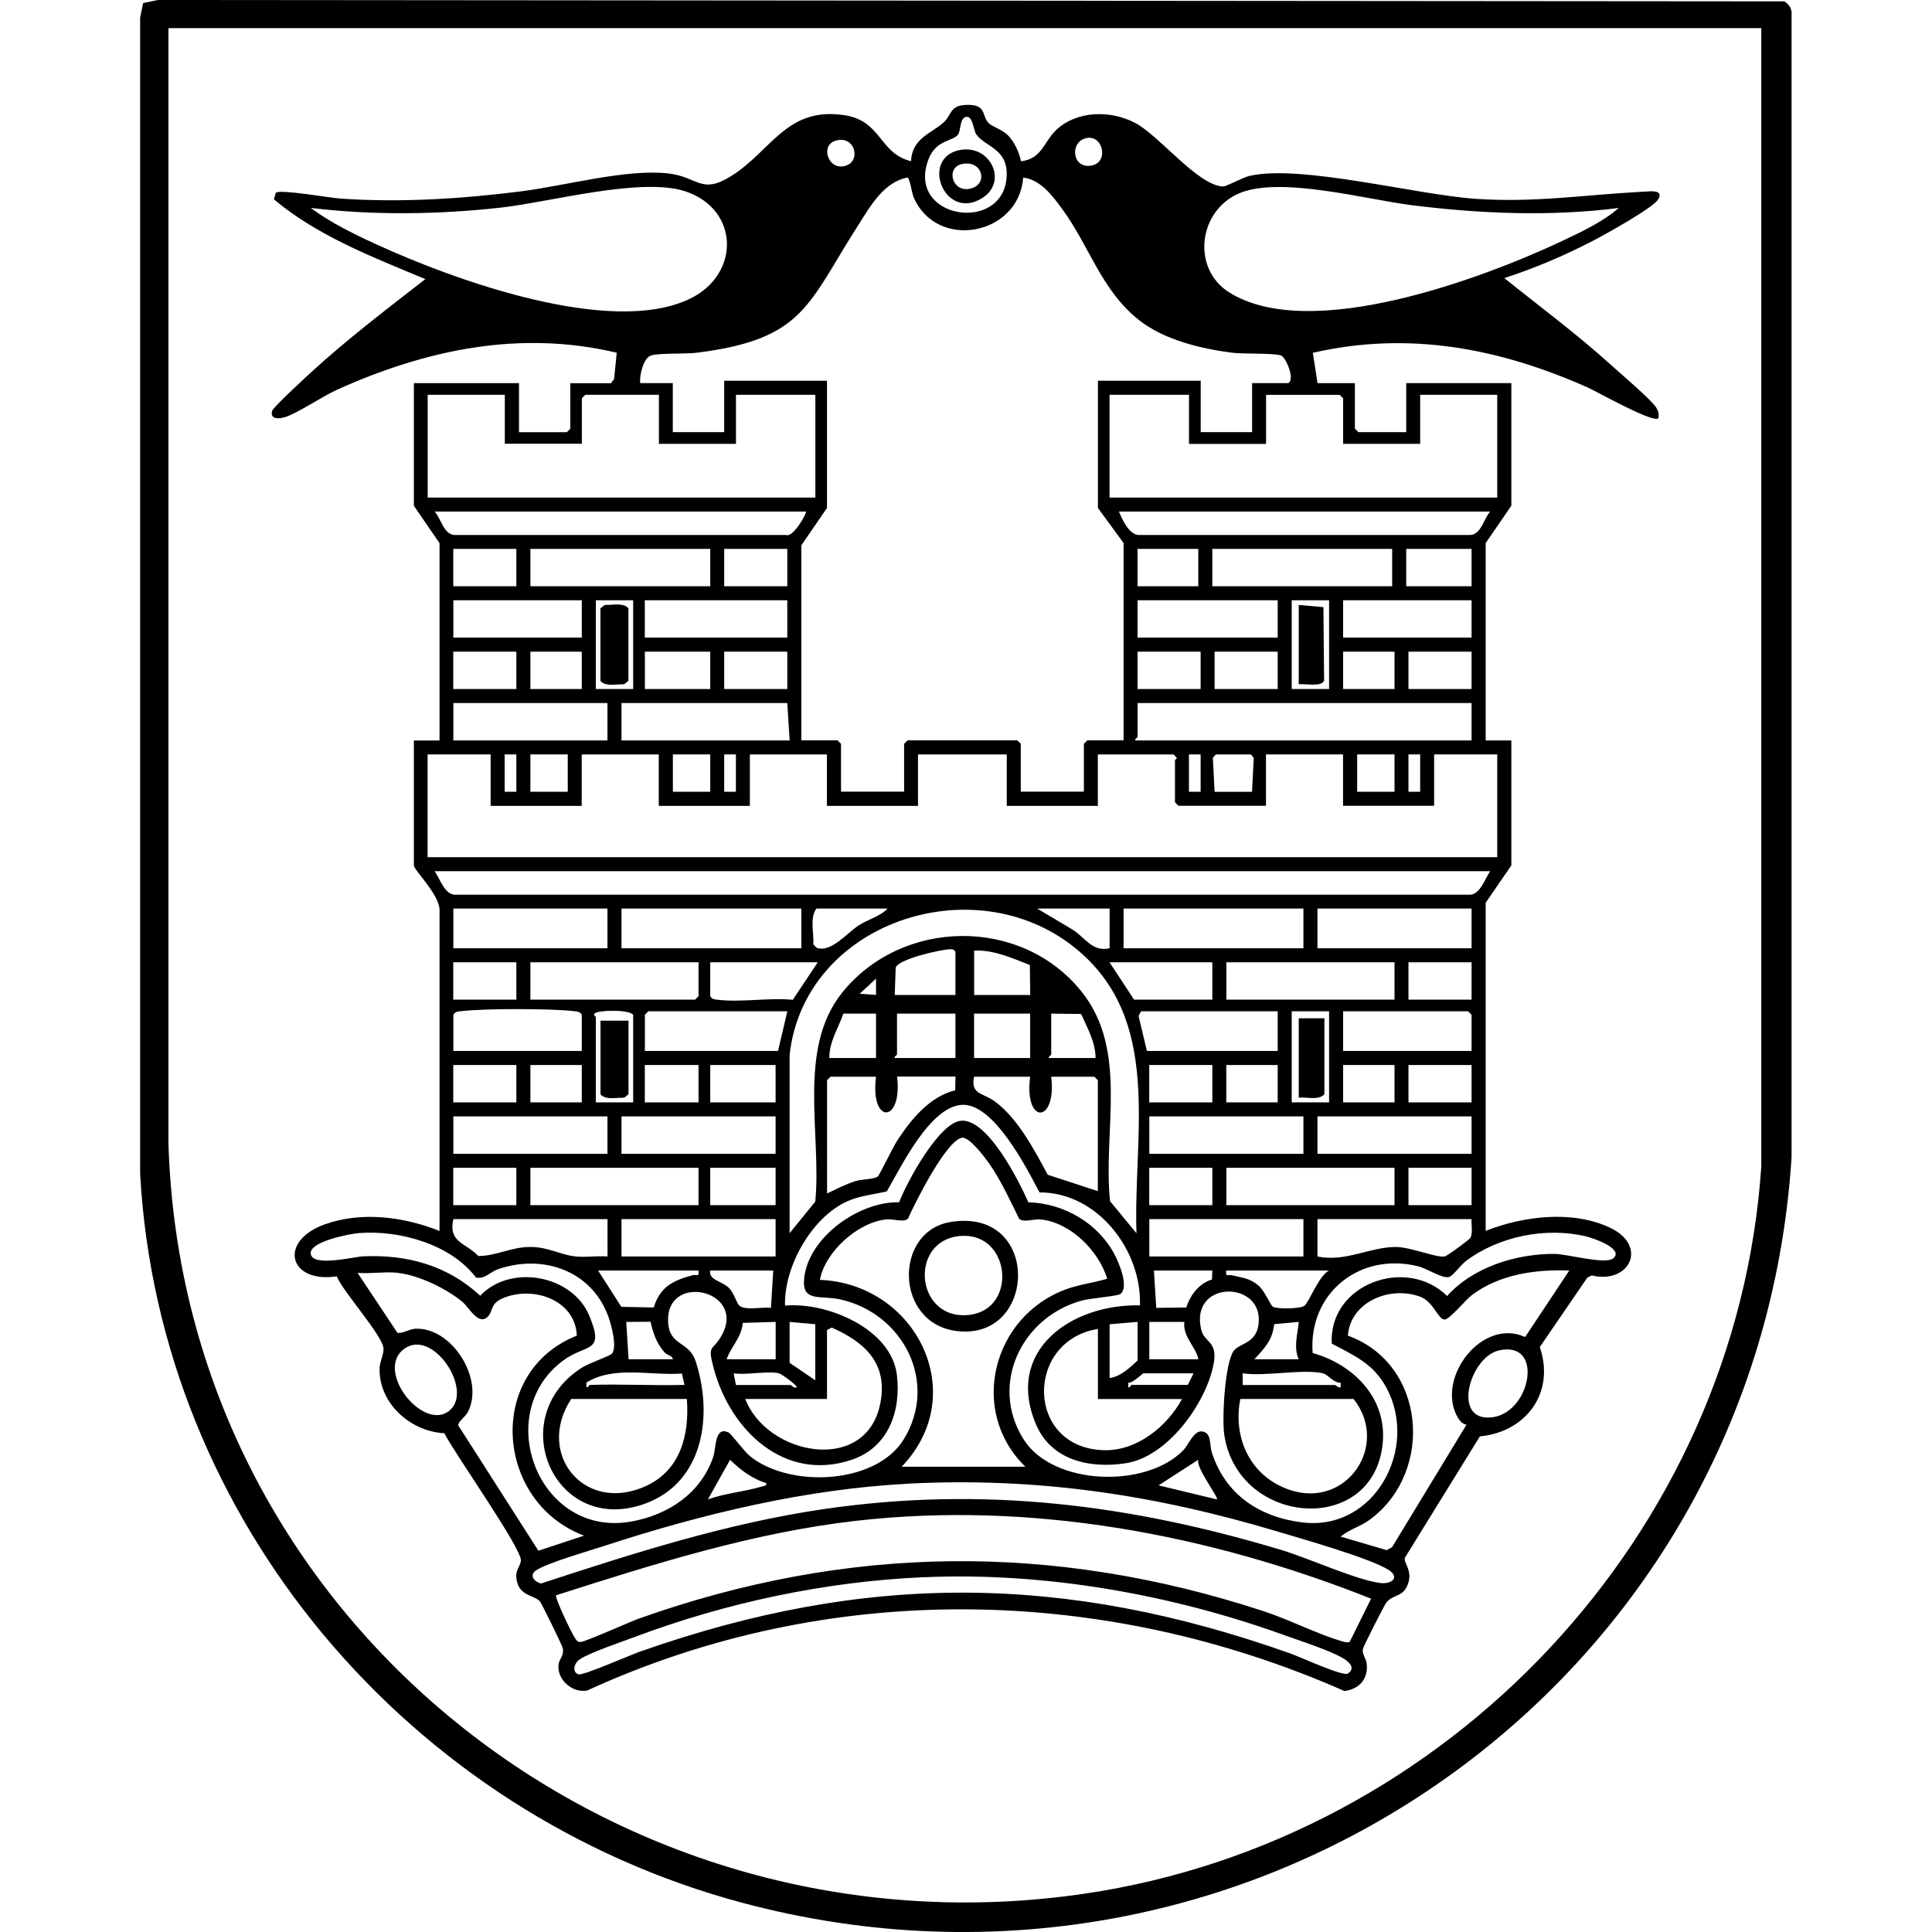
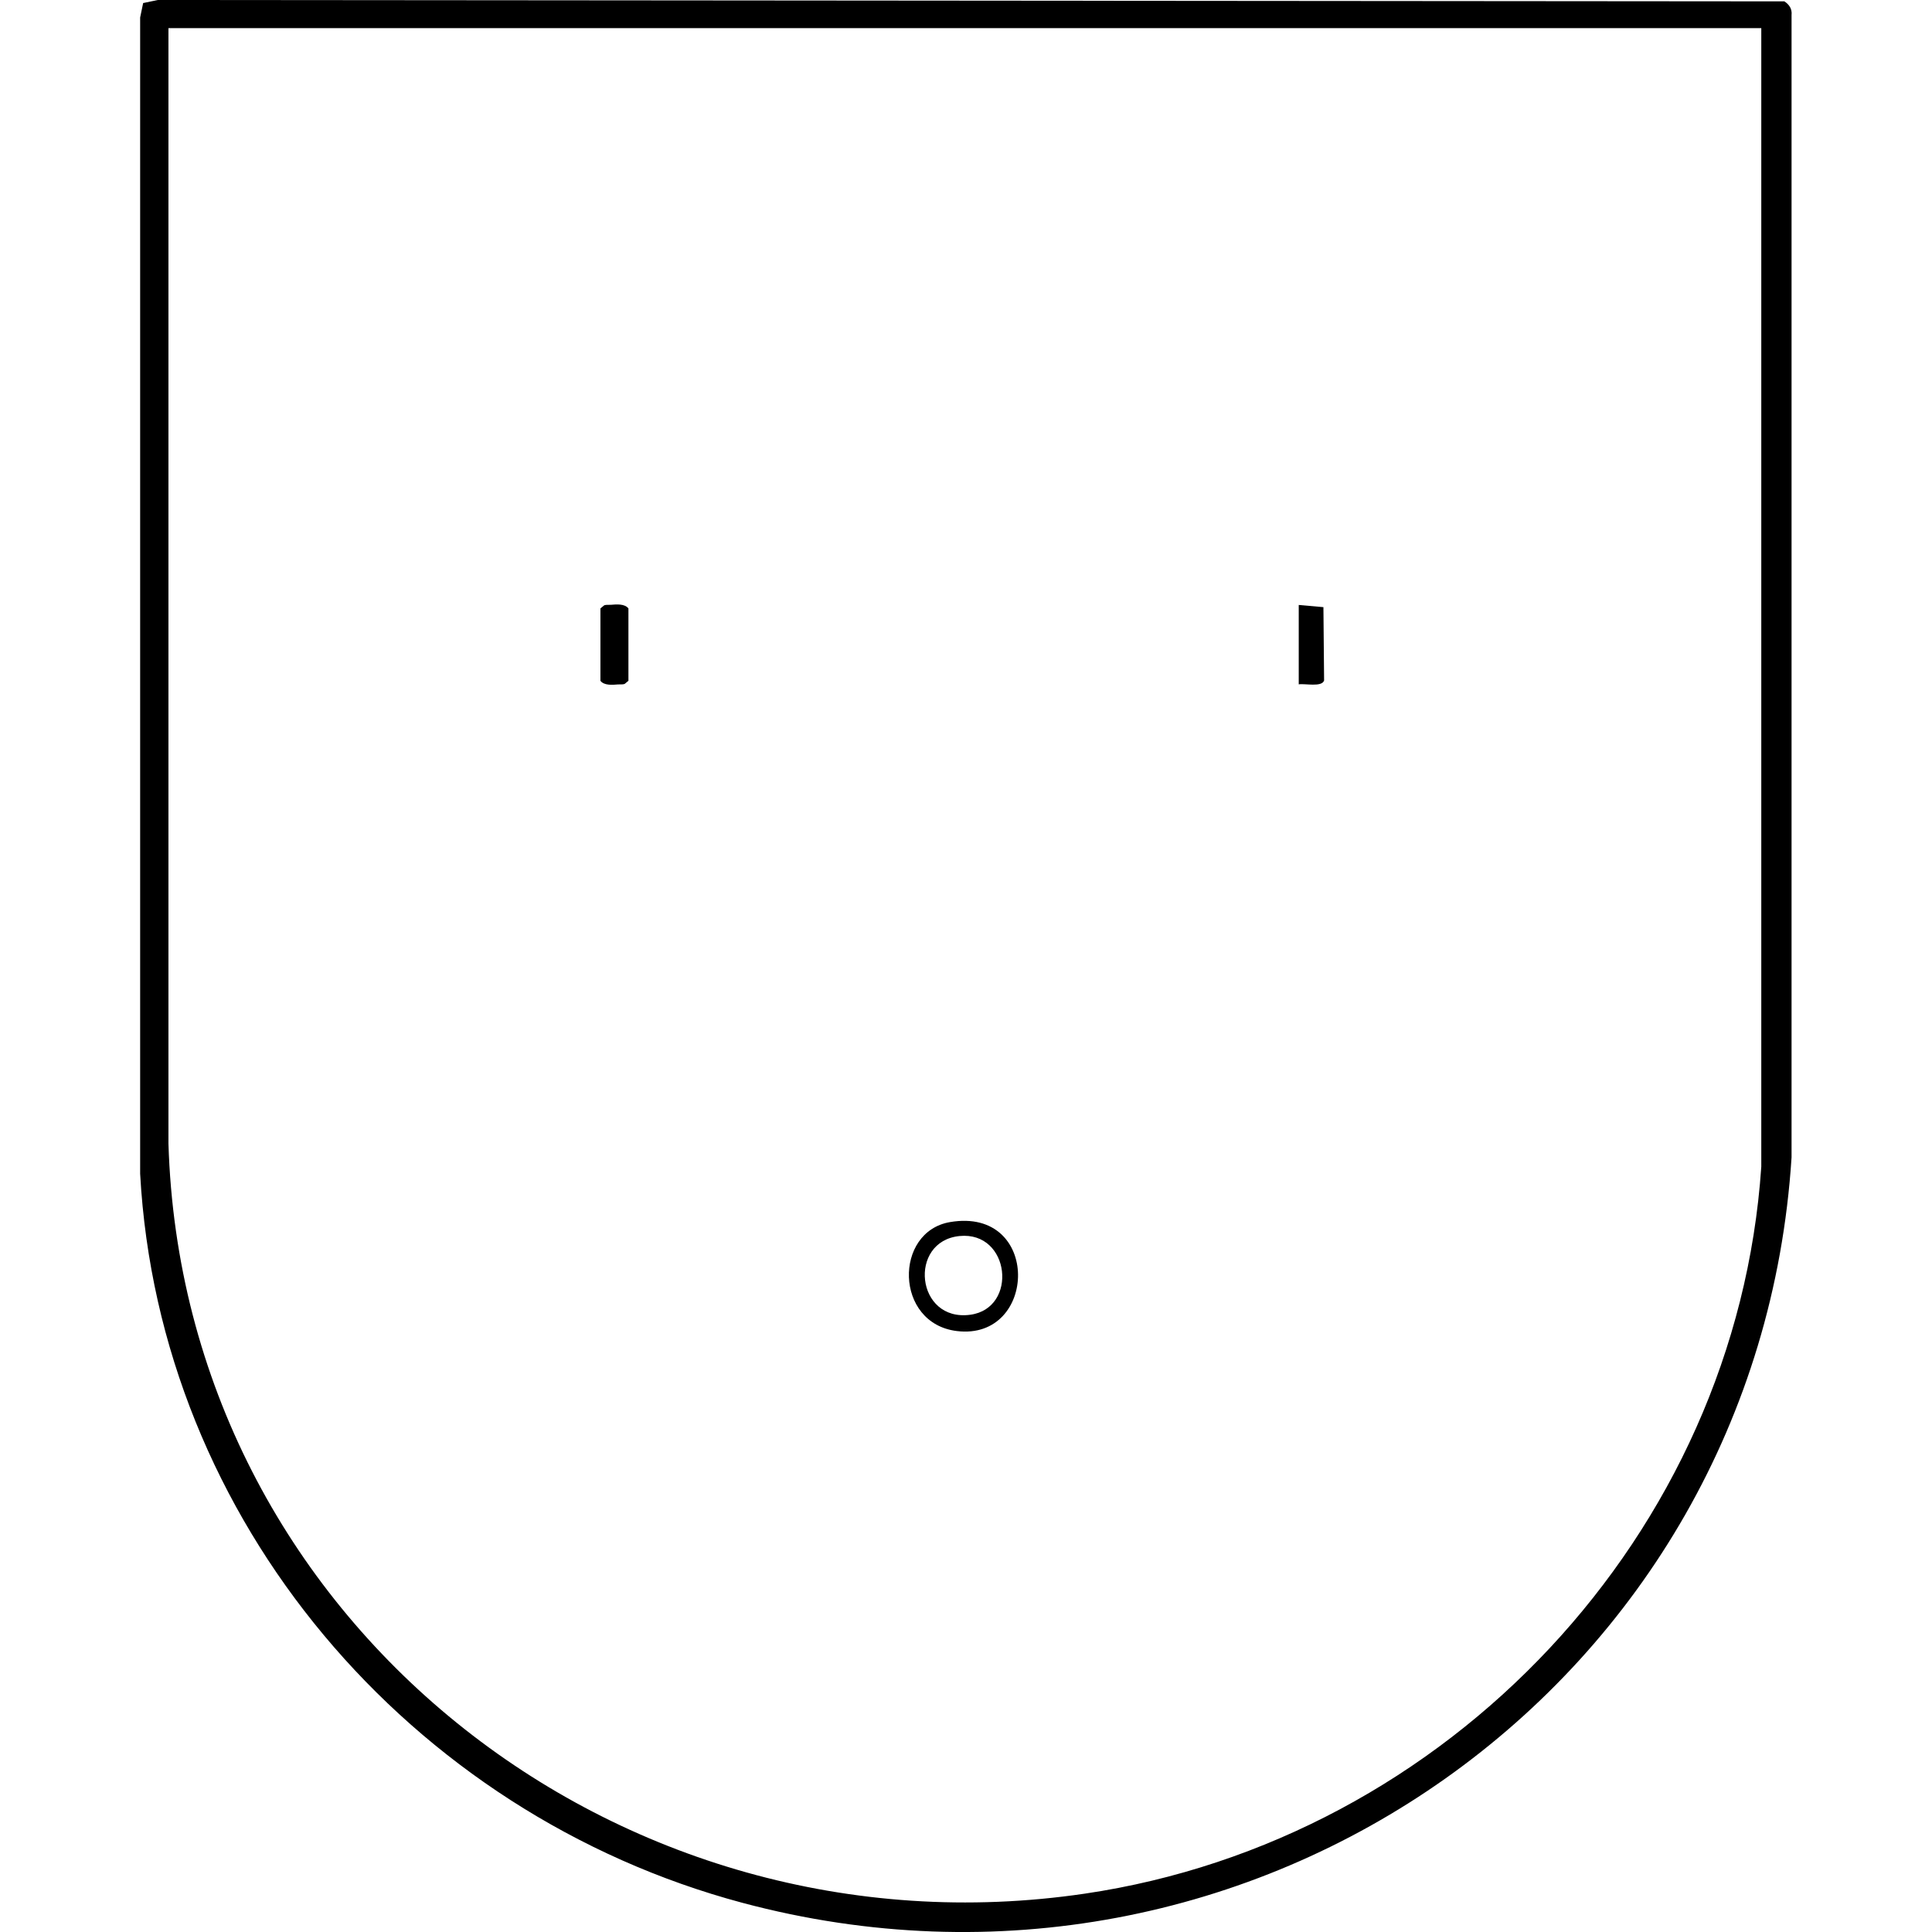
<svg xmlns="http://www.w3.org/2000/svg" id="Vrstva_1" version="1.1" viewBox="0 0 256 256">
  <path d="M18.99.4L20.91,0l215.53.18c.65.43,1.04,1.01.95,1.83v151.35c-4.45,69.63-71.41,116.84-139.03,98.77-44.02-11.77-77.28-50.63-79.79-96.6V2.32s.4-1.93.4-1.93ZM233.36,3.73H22.32v147.77c1.89,63.04,59.48,108.55,121.41,99.42,48.11-7.09,86.36-47.61,89.65-96.33V3.73Z" />
-   <path d="M80.96,50.76l.41-.52.35-3.5c-12.82-3.05-25.26-.41-37.03,4.89-1.96.88-5.21,3.09-6.89,3.63-.78.25-2.07.35-1.74-.81.14-.5,4.34-4.36,5.13-5.09,4.81-4.41,10.02-8.37,15.17-12.38-6.9-2.88-14.33-5.73-20.07-10.57l.26-.88c.7-.46,7.1.68,8.52.78,8.02.56,16.11.04,24.09-.97,5.74-.73,13.92-3.01,19.45-2.35,3.91.47,4.29,2.82,8.26.35,5.3-3.29,7.33-9.21,14.95-8.09,5.06.74,4.62,5.07,8.9,6.11.11-3.04,2.71-3.69,4.31-5.13,1.08-.97.77-2.24,2.96-2.33,2.81-.12,2.03,1.41,3.03,2.43.44.45,1.81.84,2.56,1.62.84.87,1.48,2.23,1.7,3.42,2.83-.31,3.04-2.67,4.75-4.22,2.76-2.52,7.17-2.55,10.39-.86s8.33,8.35,11.68,8.42c.4,0,2.54-1.18,3.43-1.39,6.69-1.59,22.07,2.47,29.92,3.02s14.51-.53,22.3-.94c.95-.05,2.76-.31,1.96,1.03-.68,1.13-7.14,4.71-8.72,5.52-3.66,1.9-7.74,3.63-11.66,4.9,4.77,3.83,9.7,7.48,14.24,11.6,1.16,1.05,5.33,4.6,5.89,5.56.29.49.38.83.29,1.41-.7.69-8.06-3.49-9.38-4.08-11.69-5.2-23.71-7.51-36.41-4.59l.62,4.02h4.95v6.03l.46.46h6.34v-6.5h13.93v16.25l-3.4,4.95v26.15h3.4v16.56l-3.4,4.95v43.48c4.95-1.96,11.42-2.77,16.4-.46,5.23,2.42,2.65,7.58-2.35,6.36l-.58.29-6.3,9.2c2.06,6.01-1.77,11.25-7.94,11.84l-9.94,16.09c-.18.67.95,1.57.49,3.22-.57,2.03-1.97,1.55-2.92,2.67-.26.3-3.06,5.84-3.13,6.18-.14.7.43,1.22.51,2.01.2,2-1,3.31-2.95,3.57-32.03-14.12-68.39-14.72-100.34-.07-1.98.39-4.07-1.48-3.79-3.48.11-.76.73-1.12.56-2.11-.06-.34-2.77-5.88-3.03-6.2-.58-.74-2.47-.75-2.97-2.37-.53-1.7.28-2,.44-3.03.22-1.5-8.97-14.49-10.14-16.9-4.49-.22-8.74-3.99-8.58-8.66.03-.81.54-1.79.52-2.54-.05-1.68-5.38-7.55-6.2-9.59-6.31.97-7.82-4.62-1.63-6.87,4.88-1.77,10.52-1.03,15.25.86v-42.55c0-1.99-3.4-5.29-3.4-5.88v-16.56h3.4v-26.15l-3.4-4.95v-16.25h13.93v6.5h6.34l.46-.46v-6.03h5.42ZM128,15.49c-.85.18-.66,1.82-1.06,2.35-.68.9-2.89.66-3.89,3.22-3.12,8,10,9.97,10.34,2.27.16-3.66-2.8-3.83-4.02-5.51-.38-.53-.46-2.53-1.37-2.33ZM143.84,18.32c-2.13.58-1.76,4.08.78,3.62,2.41-.44,1.5-4.24-.78-3.62ZM110.73,18.64c-2.24.67-.82,4.38,1.64,3.19,1.65-.8.83-3.92-1.64-3.19ZM84.82,50.76h4.33v6.5h6.81v-6.81h13.62v16.86l-3.4,4.95v25.84h4.8l.46.46v6.34h8.36v-6.34l.46-.46h14.54l.46.46v6.34h8.36v-6.34l.46-.46h4.8v-26.15l-3.4-4.64v-16.86h13.62v6.81h6.81v-6.5h4.8c.93-.5-.34-3.45-.98-3.66-.97-.33-4.98-.18-6.45-.36-4.15-.53-9.04-1.7-12.37-4.34-4.98-3.94-6.55-9.77-10.12-14.64-1.3-1.78-2.88-3.95-5.21-4.23-.57,7.67-11.46,9.72-14.52,2.6-.24-.55-.51-2.58-.83-2.61-3.15.64-4.84,3.72-6.45,6.22-6.77,10.56-7.17,15.19-21.38,16.99-1.55.2-4.98.03-6.12.37-1.04.31-1.57,2.67-1.45,3.65ZM41.19,27.56c2.6,1.95,5.89,3.55,8.86,4.9,10.17,4.65,30.92,12.19,41.38,7.12,6.69-3.24,6.54-11.81-.57-14.21-5.82-1.96-17.96,1.41-24.5,2.14-8.25.92-16.95,1.04-25.18.04ZM214.48,27.56c-9.04,1.15-18.31.76-27.34-.36-6.11-.76-17.6-3.92-23-1.56s-6.25,10-1.24,13.12c10.74,6.68,33.56-1.85,44.27-6.91,2.44-1.15,5.34-2.54,7.32-4.29ZM66.88,52.31h-10.21v13.62h51.37v-13.62h-10.52v6.5h-10.21v-6.5h-9.75l-.46.46v6.03h-10.21v-6.5ZM157.54,52.31h-10.52v13.62h51.37v-13.62h-10.21v6.5h-10.21v-6.03l-.46-.46h-9.75v6.5h-10.21v-6.5ZM106.79,67.78h-49.2c.88.97,1.18,2.99,2.61,3.11h43.98c.93.36,2.79-2.96,2.61-3.11ZM197.46,67.78h-49.2c.47,1.1,1.31,3.01,2.61,3.11h43.98c1.43-.12,1.73-2.14,2.61-3.11ZM68.42,72.73h-8.36v4.95h8.36v-4.95ZM94.11,72.73h-23.83v4.95h23.83v-4.95ZM104.32,72.73h-8.36v4.95h8.36v-4.95ZM158.78,72.73h-8.05v4.95h8.05v-4.95ZM184.47,72.73h-23.83v4.95h23.83v-4.95ZM194.99,72.73h-8.66v4.95h8.66v-4.95ZM77.09,79.54h-17.02v4.95h17.02v-4.95ZM83.9,79.54h-4.95v11.76h4.95v-11.76ZM104.32,79.54h-18.88v4.95h18.88v-4.95ZM169.3,79.54h-18.57v4.95h18.57v-4.95ZM176.11,79.54h-4.95v11.76h4.95v-11.76ZM194.99,79.54h-17.02v4.95h17.02v-4.95ZM68.42,86.35h-8.36v4.95h8.36v-4.95ZM77.09,86.35h-6.81v4.95h6.81v-4.95ZM94.11,86.35h-8.66v4.95h8.66v-4.95ZM104.32,86.35h-8.36v4.95h8.36v-4.95ZM159.09,86.35h-8.36v4.95h8.36v-4.95ZM169.3,86.35h-8.36v4.95h8.36v-4.95ZM184.78,86.35h-6.81v4.95h6.81v-4.95ZM194.99,86.35h-8.36v4.95h8.36v-4.95ZM80.49,93.16h-20.42v4.95h20.42v-4.95ZM104.32,93.16h-21.97v4.95h22.28l-.31-4.95ZM194.99,93.16h-44.25v4.49c0,.09-.39.24-.31.46h44.56v-4.95ZM65.02,99.96h-8.36v13.62h141.73v-13.62h-8.36v6.81h-12.07v-6.81h-10.21v6.81h-11.6l-.46-.46v-5.57c0-.08.25-.18.24-.31l-.4-.46h-10.06v6.81h-12.07v-6.81h-11.76v6.81h-12.07v-6.81h-10.21v6.81h-12.07v-6.81h-10.21v6.81h-12.07v-6.81ZM68.42,99.96h-1.55v4.95h1.55v-4.95ZM75.23,99.96h-4.95v4.95h4.95v-4.95ZM94.11,99.96h-4.95v4.95h4.95v-4.95ZM97.51,99.96h-1.55v4.95h1.55v-4.95ZM159.09,99.96h-1.55v4.95h1.55v-4.95ZM165.9,104.92l.23-4.5-.39-.45h-4.64l-.39.45.23,4.5h4.95ZM184.78,99.96h-4.95v4.95h4.95v-4.95ZM188.18,99.96h-1.55v4.95h1.55v-4.95ZM197.46,115.44H57.59c.72,1.01,1.28,2.98,2.61,3.11h134.65c1.33-.13,1.89-2.1,2.61-3.11ZM80.49,120.39h-20.42v5.26h20.42v-5.26ZM106.18,120.39h-23.83v5.26h23.83v-5.26ZM117.63,120.39h-9.44c-.93,1.18-.32,3.27-.42,4.75l.46.46c1.92.64,3.99-1.97,5.58-3,1.2-.77,2.89-1.2,3.81-2.22ZM104.63,139.73v23.67l3.4-4.18c.86-8.89-2.45-20.22,3.56-27.69,7.93-9.86,23.73-10.11,31.72-.14,6.29,7.85,2.79,18.53,3.78,27.78l3.5,4.24c-.45-13.28,3.59-28.43-8.23-37.88-13.43-10.73-35.75-3.29-37.73,14.21ZM147.02,120.39h-9.59l4.56,2.71c1.78,1.05,2.69,3.09,5.04,2.55v-5.26ZM172.71,120.39h-23.83v5.26h23.83v-5.26ZM194.99,120.39h-20.42v5.26h20.42v-5.26ZM126.6,131.84v-5.72c-.23-.32-.27-.33-.63-.34-1.18-.01-7.12,1.33-7.29,2.49l-.12,3.57h8.05ZM129.08,125.96v5.88h7.43l-.05-3.97c-2.35-.91-4.79-2.04-7.37-1.91ZM68.42,127.51h-8.36v4.95h8.36v-4.95ZM92.56,127.51h-22.28v4.95h21.82l.46-.46v-4.49ZM108.34,127.51h-14.23v4.49c.27.44.62.43,1.07.48,3.04.36,6.75-.31,9.87,0l3.3-4.96ZM160.64,127.51h-13.62l3.25,4.95h10.37v-4.95ZM184.78,127.51h-22.28v4.95h22.28v-4.95ZM194.99,127.51h-8.36v4.95h8.36v-4.95ZM116.08,131.84v-2.17s-2.17,2.01-2.17,2.01l2.17.15ZM77.09,139.26v-4.8c-.27-.44-.62-.43-1.07-.48-3.06-.36-11.82-.36-14.88,0-.45.05-.8.04-1.07.48v4.8h17.02ZM83.9,146.07v-11.6c-.58-.76-4.81-.62-5.13-.16-.19.22.18.39.18.47v11.29h4.95ZM104.32,134h-18.41l-.46.46v4.8h17.64l1.24-5.26ZM169.3,134h-18.1l-.33.63,1.1,4.63h17.33v-5.26ZM176.11,134h-4.95v12.07h4.95v-12.07ZM194.99,139.26v-4.8l-.46-.46h-16.56v5.26h17.02ZM116.08,134.31h-4.33c-.67,1.94-1.88,3.72-1.86,5.88h6.19v-5.88ZM126.6,134.31h-7.74v5.42c0,.09-.39.24-.31.46h8.05v-5.88ZM136.5,134.31h-7.43v5.88h7.43v-5.88ZM139.29,134.31v5.42c0,.09-.39.24-.31.46h6.19c-.02-2.13-1.09-3.96-1.91-5.83l-3.97-.05ZM68.42,141.12h-8.36v4.95h8.36v-4.95ZM77.09,141.12h-6.81v4.95h6.81v-4.95ZM92.56,141.12h-7.12v4.95h7.12v-4.95ZM102.77,141.12h-8.66v4.95h8.66v-4.95ZM160.64,141.12h-8.36v4.95h8.36v-4.95ZM169.3,141.12h-6.81v4.95h6.81v-4.95ZM184.78,141.12h-6.81v4.95h6.81v-4.95ZM194.99,141.12h-8.36v4.95h8.36v-4.95ZM116.08,142.67h-6.03l-.46.46v15.01c1.29-.6,2.39-1.2,3.78-1.64.76-.24,2.51-.24,2.95-.61.21-.17,2.02-3.93,2.55-4.73,1.85-2.83,4.29-5.85,7.7-6.69l.04-1.82h-7.74c.75,6.23-3.62,6.43-2.79,0ZM136.5,142.67h-7.43c-.5,2.38,1.2,2.13,2.76,3.28,3.04,2.24,5.24,6.44,7,9.71l6.64,2.17v-14.7l-.46-.46h-5.72c.75,6.23-3.62,6.43-2.79,0ZM151.05,173c.26-7.31-5.6-15.02-13.31-15-1.7-3.22-6.09-11.9-10.32-11.6-4.24.3-8.01,8.21-9.91,11.46-1.75.43-3.52.55-5.2,1.3-4.76,2.12-8.44,8.68-8.29,13.84,5.52-.51,14.07,3.05,14.82,9.16.59,4.81-1.13,9.64-5.99,11.27-8.92,3-16.08-3.93-18.27-12.08-.91-3.41-.16-2.15,1.09-4.48,3.23-6.01-7.62-8.34-7.13-1.56.22,3.06,2.76,2.4,3.63,5.04,2.32,7.07,1.14,16-6.64,18.87-12.02,4.44-18.9-11.33-8.41-18.01.84-.53,3.68-1.55,3.92-1.8.8-.79-.03-3.83-.4-4.87-2.19-6.19-8.72-8.43-14.69-6.35-1.01.35-1.69,1.33-2.88,1.09-3.34-4.42-10.16-6.32-15.53-5.89-1.22.1-6.37,1.1-6.37,2.63,0,1.97,5.71.5,6.97.45,5.83-.26,11.18,1.22,15.49,5.22,4-4.23,12.17-2.78,14.44,2.62,2.14,5.07-.39,3.7-3.44,5.96-9.52,7.04-3.28,23.5,8.97,21.35,4.9-.86,9.27-3.73,10.91-8.59.4-1.19.17-4.16,2.08-3.19.27.14,2.05,2.51,2.78,3.1,5.24,4.27,16.7,3.78,20.38-2.22,4.61-7.51,0-16.58-8.3-18.52-2.79-.65-5.32.49-4.87-3.01.68-5.35,7.33-10.02,12.56-9.88.99-2.61,5.3-10.63,8.25-10.81,3.52-.21,7.63,7.99,8.87,10.81,4.72.13,9.25,2.76,11.45,6.96.58,1.12,1.92,4.27.75,5.19-.36.28-3.97.57-5.03.85-8.02,2.13-12.4,11.11-7.8,18.41,3.86,6.12,16.16,6.56,21.16,1.45.7-.72,1.38-2.61,2.45-2.5,1.34.13,1.01,1.77,1.32,2.74,1.77,5.59,6.27,8.62,12.03,9.32,9.58,1.17,15.47-9.87,11.09-17.9-1.72-3.14-4.19-4.19-7.21-5.79-.45-7.88,9.89-11.65,15.28-6.31,3.43-3.83,9.17-5.62,14.25-5.58,1.74.02,6.8,1.48,7.8.56,1.4-1.28-2.78-2.68-3.63-2.88-5.31-1.27-11.57-.02-15.94,3.27-.62.46-1.7,1.97-2.24,2.11-.86.24-2.87-1.11-4.05-1.41-7.72-1.95-14.59,3.52-14.01,11.48,5.36,1.5,9.79,5.9,9.3,11.79-1.05,12.54-19.17,11.24-21.01-.96-.32-2.15.08-9.42,1.23-11.08.79-1.14,3.28-.93,3.35-4.08.12-5.32-9.14-5.21-7.64,1.21.42,1.8,2.23,1.49,1.65,4.57-.99,5.22-6.1,12.29-11.6,13.15-4.76.75-9.9-.35-11.93-5.13-4.19-9.88,4.79-16,13.77-15.78ZM80.49,147.93h-20.42v4.95h20.42v-4.95ZM102.77,147.93h-20.42v4.95h20.42v-4.95ZM172.71,147.93h-20.42v4.95h20.42v-4.95ZM194.99,147.93h-20.42v4.95h20.42v-4.95ZM135.03,161.47c-1.2-2.41-2.42-5.12-3.98-7.32-.58-.82-2.63-3.58-3.61-3.39-2.09.42-6.19,8.59-7.12,10.71-.56.56-1.92.02-2.82.1-3.78.35-8.16,4.26-8.86,8.02,12.77.51,20.07,15.17,10.83,24.76h16.4c-7.59-7.38-4.37-19.95,5.41-23.52,1.78-.65,3.63-.85,5.43-1.39-1.11-3.71-4.92-7.5-8.86-7.86-.9-.08-2.26.46-2.82-.1ZM68.42,154.74h-8.36v4.95h8.36v-4.95ZM92.56,154.74h-22.28v4.95h22.28v-4.95ZM102.77,154.74h-8.66v4.95h8.66v-4.95ZM160.64,154.74h-8.36v4.95h8.36v-4.95ZM184.78,154.74h-22.28v4.95h22.28v-4.95ZM194.99,154.74h-8.36v4.95h8.36v-4.95ZM80.49,161.54h-20.42c-.7,3.1,1.6,3.1,3.32,4.89,2.49-.02,4.4-1.25,7.06-1.2,2.14.04,3.79.99,5.59,1.23,1.41.19,3.02-.08,4.46.03v-4.95ZM102.77,161.54h-20.42v4.95h20.42v-4.95ZM172.71,161.54h-20.42v4.95h20.42v-4.95ZM194.99,161.54h-20.42v4.95c3.66.78,6.96-1.26,10.37-1.26,1.96,0,5.38,1.45,6.48,1.26.33-.06,3.31-2.24,3.42-2.48.35-.71.09-1.71.15-2.48ZM92.56,168.35h-13.31l3.08,4.81,4.29.09c.87-2.78,2.56-3.57,5.17-4.28.5-.14.91.33.76-.62ZM102.46,168.35h-8.36c-.24,1.27,1.59,1.4,2.49,2.31.71.72,1,2,1.38,2.34.77.69,3.11.13,4.18.31l.31-4.95ZM160.64,168.35h-7.74l.31,4.95,3.98-.05c.52-1.65,1.69-3.19,3.4-3.71l.05-1.19ZM176.11,168.35h-13.62c-.15.94.23.49.75.63,1.39.35,2.39.37,3.56,1.4.78.69,1.54,2.57,1.87,2.77.54.33,3.69.29,4.19-.15.69-.62,1.85-3.9,3.24-4.65ZM207.98,168.35c-4.5-.17-9.29.49-12.97,3.27-.77.58-2.95,3.23-3.59,3.23-.86,0-1.48-2.36-3.19-3.01-3.95-1.51-9.28.58-9.63,5.14,10.29,3.71,11.49,17.88,3.04,24.29-1.3.99-2.8,1.34-4,2.34l6.1,1.79.71-.38,9.87-16.24c-.69-.12-1.05-.71-1.34-1.3-2.52-5.1,3.45-12.88,9.11-10.32l5.86-8.83ZM52.8,168.66c-1.7-.19-3.68.14-5.42,0l5.26,7.91c.48.25,1.6-.45,2.33-.5,4.88-.31,9.3,6.71,7.01,11.06-.3.58-1.33,1.29-1.26,1.74l10.62,16.61,6.05-2c-11.77-4.42-13.1-21.67-.96-26.5-.19-4.68-5.6-6.57-9.55-5.06-2.07.79-1.44,1.74-2.25,2.55-1.23,1.22-2.47-1.21-3.32-1.93-2.07-1.76-5.81-3.56-8.51-3.86ZM83.28,180.11h5.88c-.05-.49-.71-.48-1.1-.91-1.05-1.18-1.52-2.55-1.86-4.06l-3.22.02.31,4.95ZM102.77,175.16l-4.35.13c-.19,2.03-1.52,3.05-2.14,4.82h6.5v-4.95ZM108.03,175.47l-3.4-.31v5.42l3.4,2.32v-7.43ZM150.74,175.16l-3.71.31v7.12c1.39-.14,2.71-1.38,3.71-2.32v-5.11ZM156.93,175.16h-4.64v4.95h6.5c-.33-1.69-2.08-2.93-1.86-4.95ZM166.21,180.11h5.88c-.72-1.59-.14-3.32,0-4.95l-3.26.3c-.21,2.12-1.28,3.19-2.62,4.65ZM98.75,185.37c2.88,7.5,15.94,10.01,17.87.7,1.1-5.3-1.89-8.16-6.41-10.16l-.63.33v9.13h-10.83ZM145.48,176.09c-9.72,1.58-9.59,15.81.82,16.07,4.35.11,8.34-3.14,10.32-6.78h-11.14v-9.28ZM59.66,186.82c3.02-2.76-2.34-10.83-6.09-8.1-4.03,2.93,2.66,11.22,6.09,8.1ZM198.61,178.94c-3.91.89-6.36,9.67-.76,8.84,5.03-.74,6.76-10.21.76-8.84ZM78.17,183.51c4.17-.14,8.37.11,12.53,0l-.35-1.51c-4.17.31-8.98-1.08-12.65,1.2v.46c.05.44.38-.15.46-.15ZM103.24,181.97c-1.6-.35-4.29.26-6.03,0l.31,1.55h7.27c.06,0,.35.47.77.31.21-.18-2.03-1.79-2.32-1.85ZM158.16,181.97h-6.65c-.12,0-1.42,1.35-2.01,1.24v.61c.12.15.39-.31.46-.31h7.43l.77-1.55ZM175.34,181.97c-2.76-.61-7.67.45-10.68,0v1.55h12.22c.11,0,.46.41.77.31v-.61c-.86.08-1.76-1.12-2.32-1.24ZM91.01,185.37h-15.32c-4.78,7.26,1.77,15.31,9.96,11.51,4.55-2.11,5.72-6.83,5.36-11.51ZM164.35,185.37c-1.04,5.24,1.4,10.37,6.64,12.08,7.52,2.45,13.17-6.01,8.37-12.08h-15.01ZM101.53,196.52c-1.79-.53-3.47-1.78-4.79-3.09l-2.94,5.25c2.26-.82,4.84-1.02,7.12-1.7.29-.09.7-.06.61-.46ZM158.78,193.42l-5.26,3.4,7.73,1.86c.24-.29-2.83-4.22-2.47-5.26ZM120.35,196.6c-13.51.69-27.29,4-40.09,8.18-2.15.7-7.5,2.24-9.14,3.24-1.08.66-.37,1.57.57,1.8,12.29-4.02,24.62-7.98,37.48-9.86,21.05-3.07,40.5-.64,60.68,5.44,3.58,1.08,9.75,3.91,13,4.35,1.56.21,2.71-.74,1.11-1.75-2.44-1.54-11.48-4.11-14.73-5.08-16.26-4.86-31.81-7.2-48.88-6.33ZM178.86,217.52l2.82-5.69c-21.45-8.51-44.99-12.96-68.19-10.32-13.66,1.55-26.8,5.72-39.8,9.87-.23.26,2.1,5.13,2.51,5.69.22.29.28.5.72.5.62,0,6.47-2.65,7.74-3.1,27.61-9.81,54.83-10.12,82.71-1,3.39,1.11,7.04,2.98,10.28,3.96.34.1.91.3,1.21.11ZM122.51,208.98c-13.11.57-26.22,3.35-38.47,7.95-1.7.64-5.98,2.08-7.25,2.96-.72.5-1.03,1.68-.13,1.97.59.19,6.83-2.55,8.08-2.99,29.99-10.58,56.34-10.39,86.26.23,1.19.42,6.95,3.06,7.58,2.66,1.16-.74.1-1.63-.71-2.09-1.84-1.05-5.65-2.27-7.79-3.04-14.94-5.38-31.66-8.33-47.57-7.64Z" />
  <path d="M125.9,161.93c12.08-2.04,11.61,15.76.88,14.44-8.26-1.01-8.36-13.18-.88-14.44ZM127.15,163.78c-6.86.68-5.81,11.42,1.43,10.43,6.34-.87,5.29-11.09-1.43-10.43Z" />
-   <path d="M127.13,19.89c4.09-.83,6.51,4.22,2.98,6.38-4.98,3.06-8.21-5.31-2.98-6.38ZM127.44,21.74c-2.21.48-1.23,4.01,1.33,3.2,2.21-.69,1.35-3.79-1.33-3.2Z" />
-   <path d="M175.49,134.93v10.06c-.82.88-2.3.32-3.4.46v-10.52h3.4Z" />
  <path d="M172.09,90.68v-10.52l3.27.29.09,9.72c-.3.92-2.56.37-3.36.51Z" />
-   <path d="M83.28,135.24v9.75l-.51.42c-.28.09-.58.04-.86.06-.77.07-1.86.15-2.34-.48v-9.75h3.71Z" />
  <path d="M79.56,80.62l.51-.42c.28-.09.58-.04.86-.06.77-.07,1.86-.15,2.34.48v9.59l-.51.42c-.28.09-.58.04-.86.06-.77.07-1.86.15-2.34-.48v-9.59Z" />
</svg>